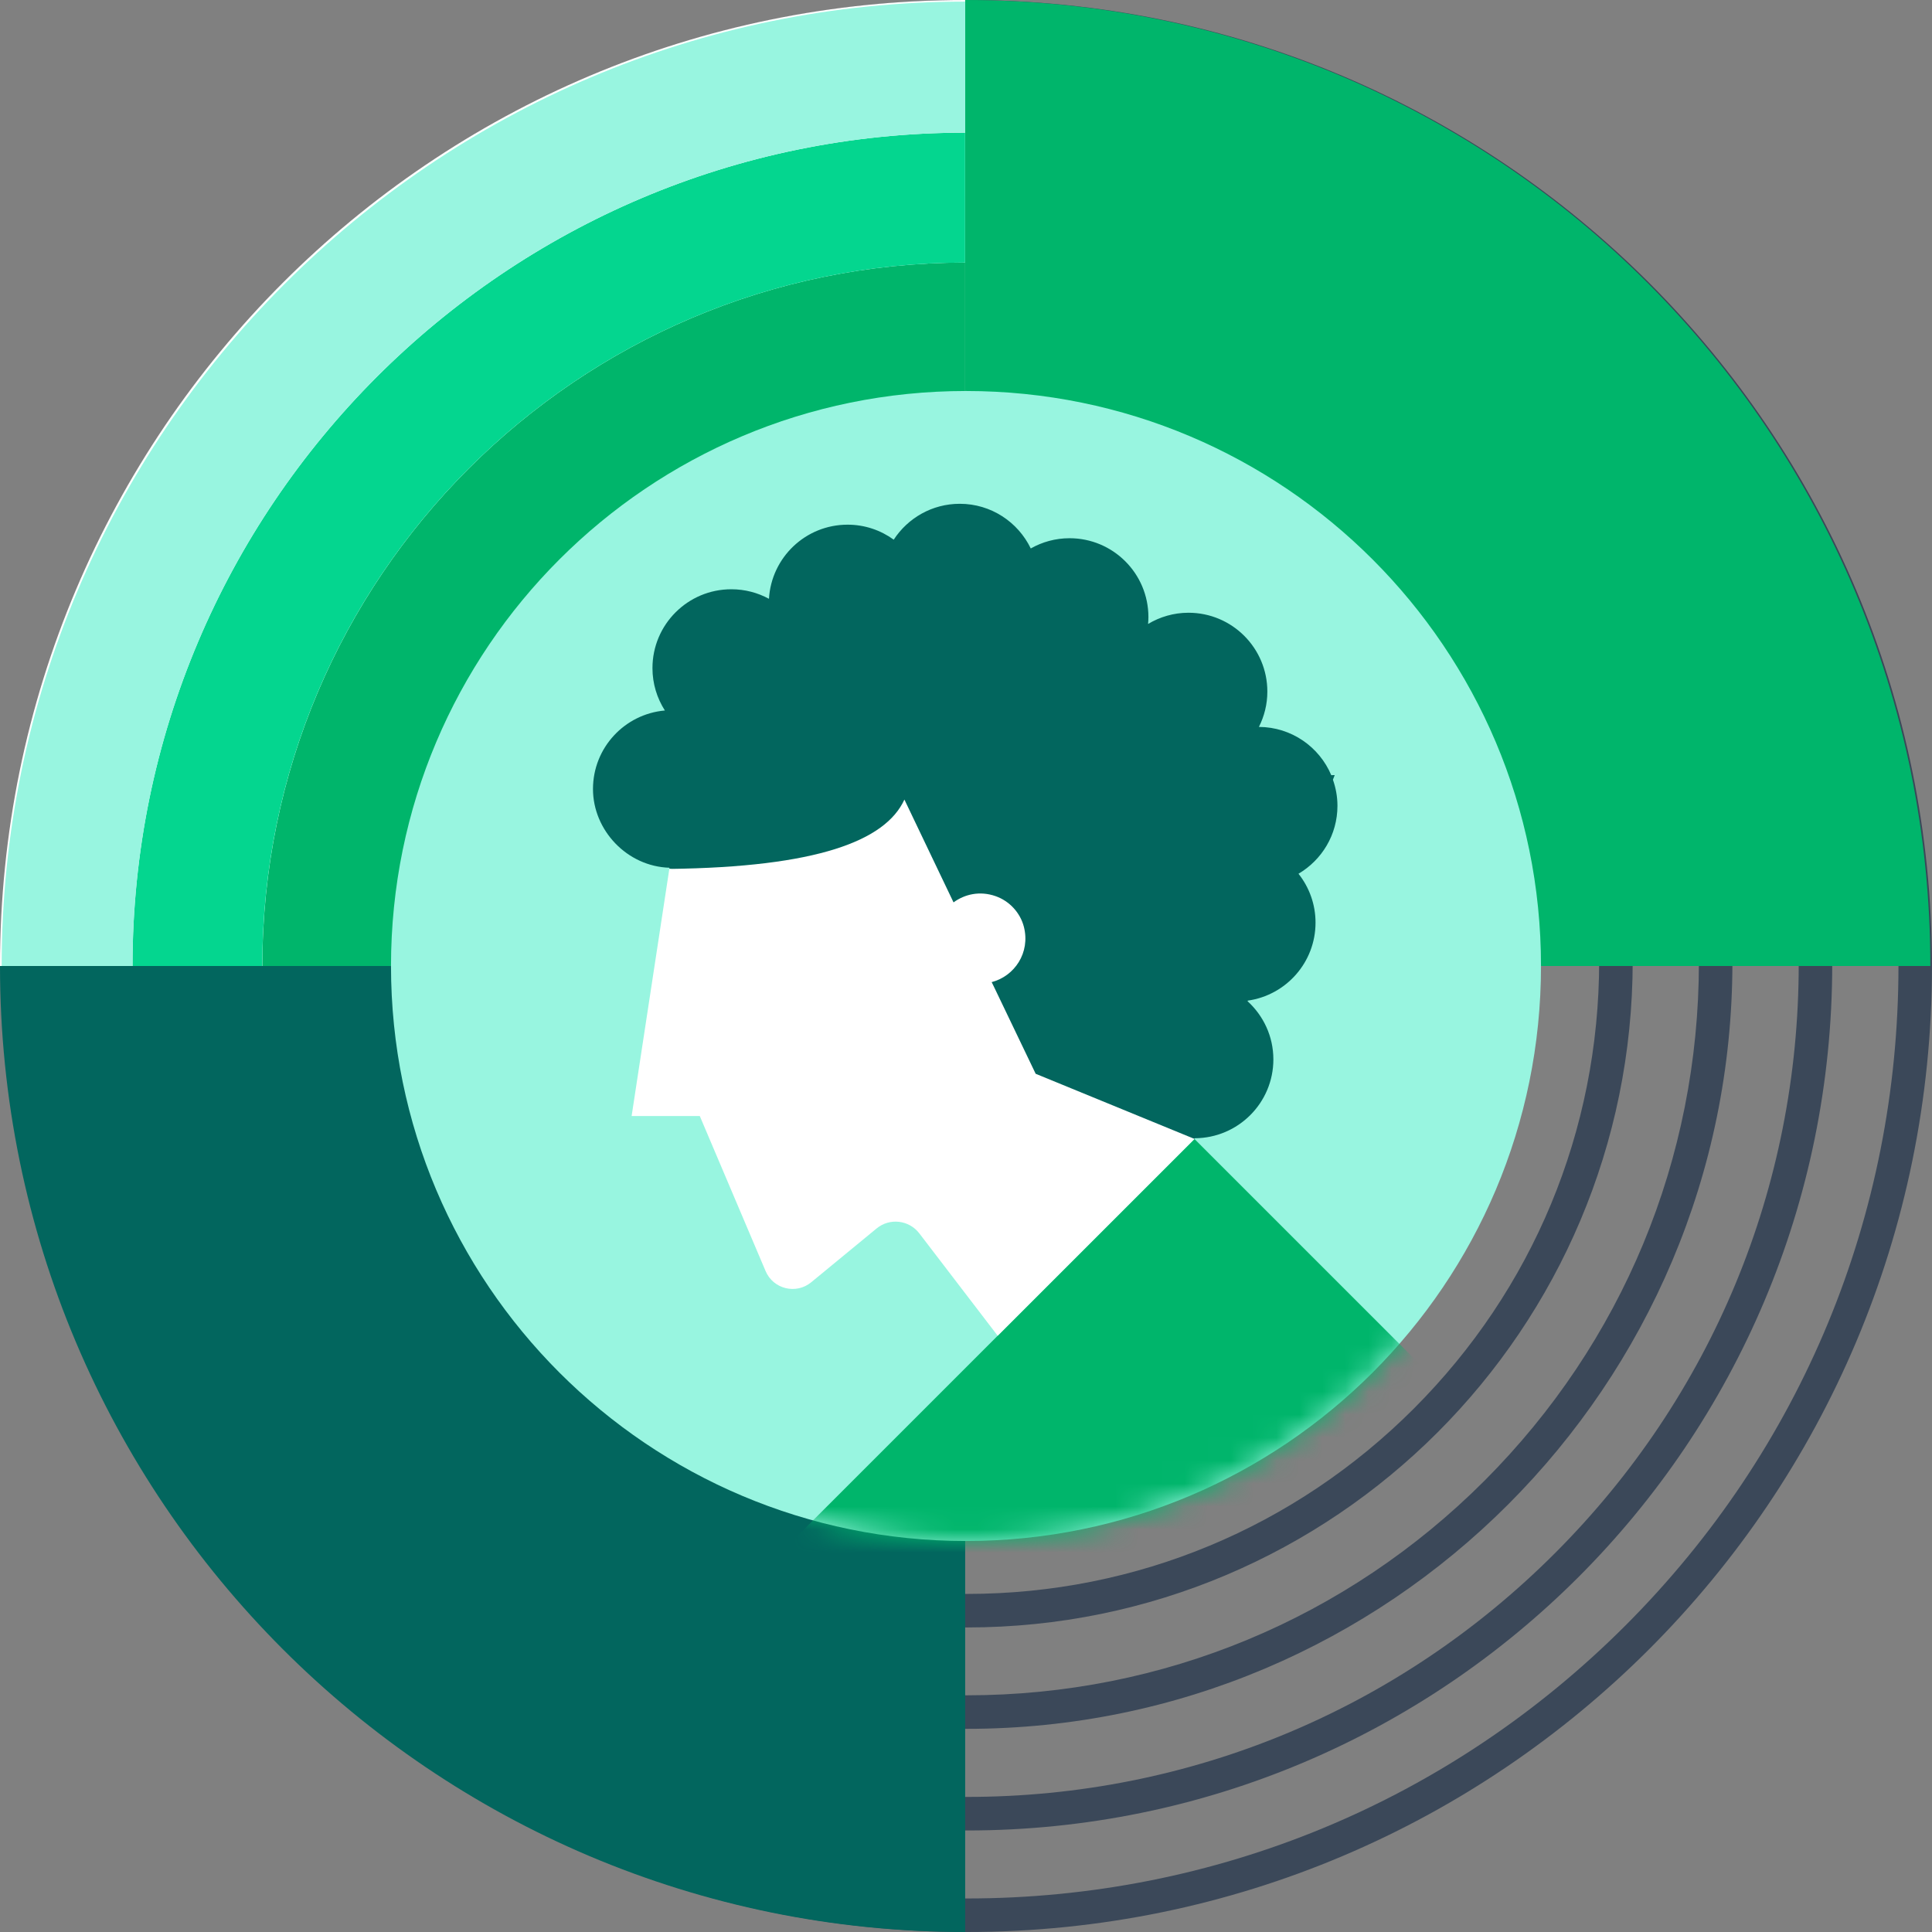
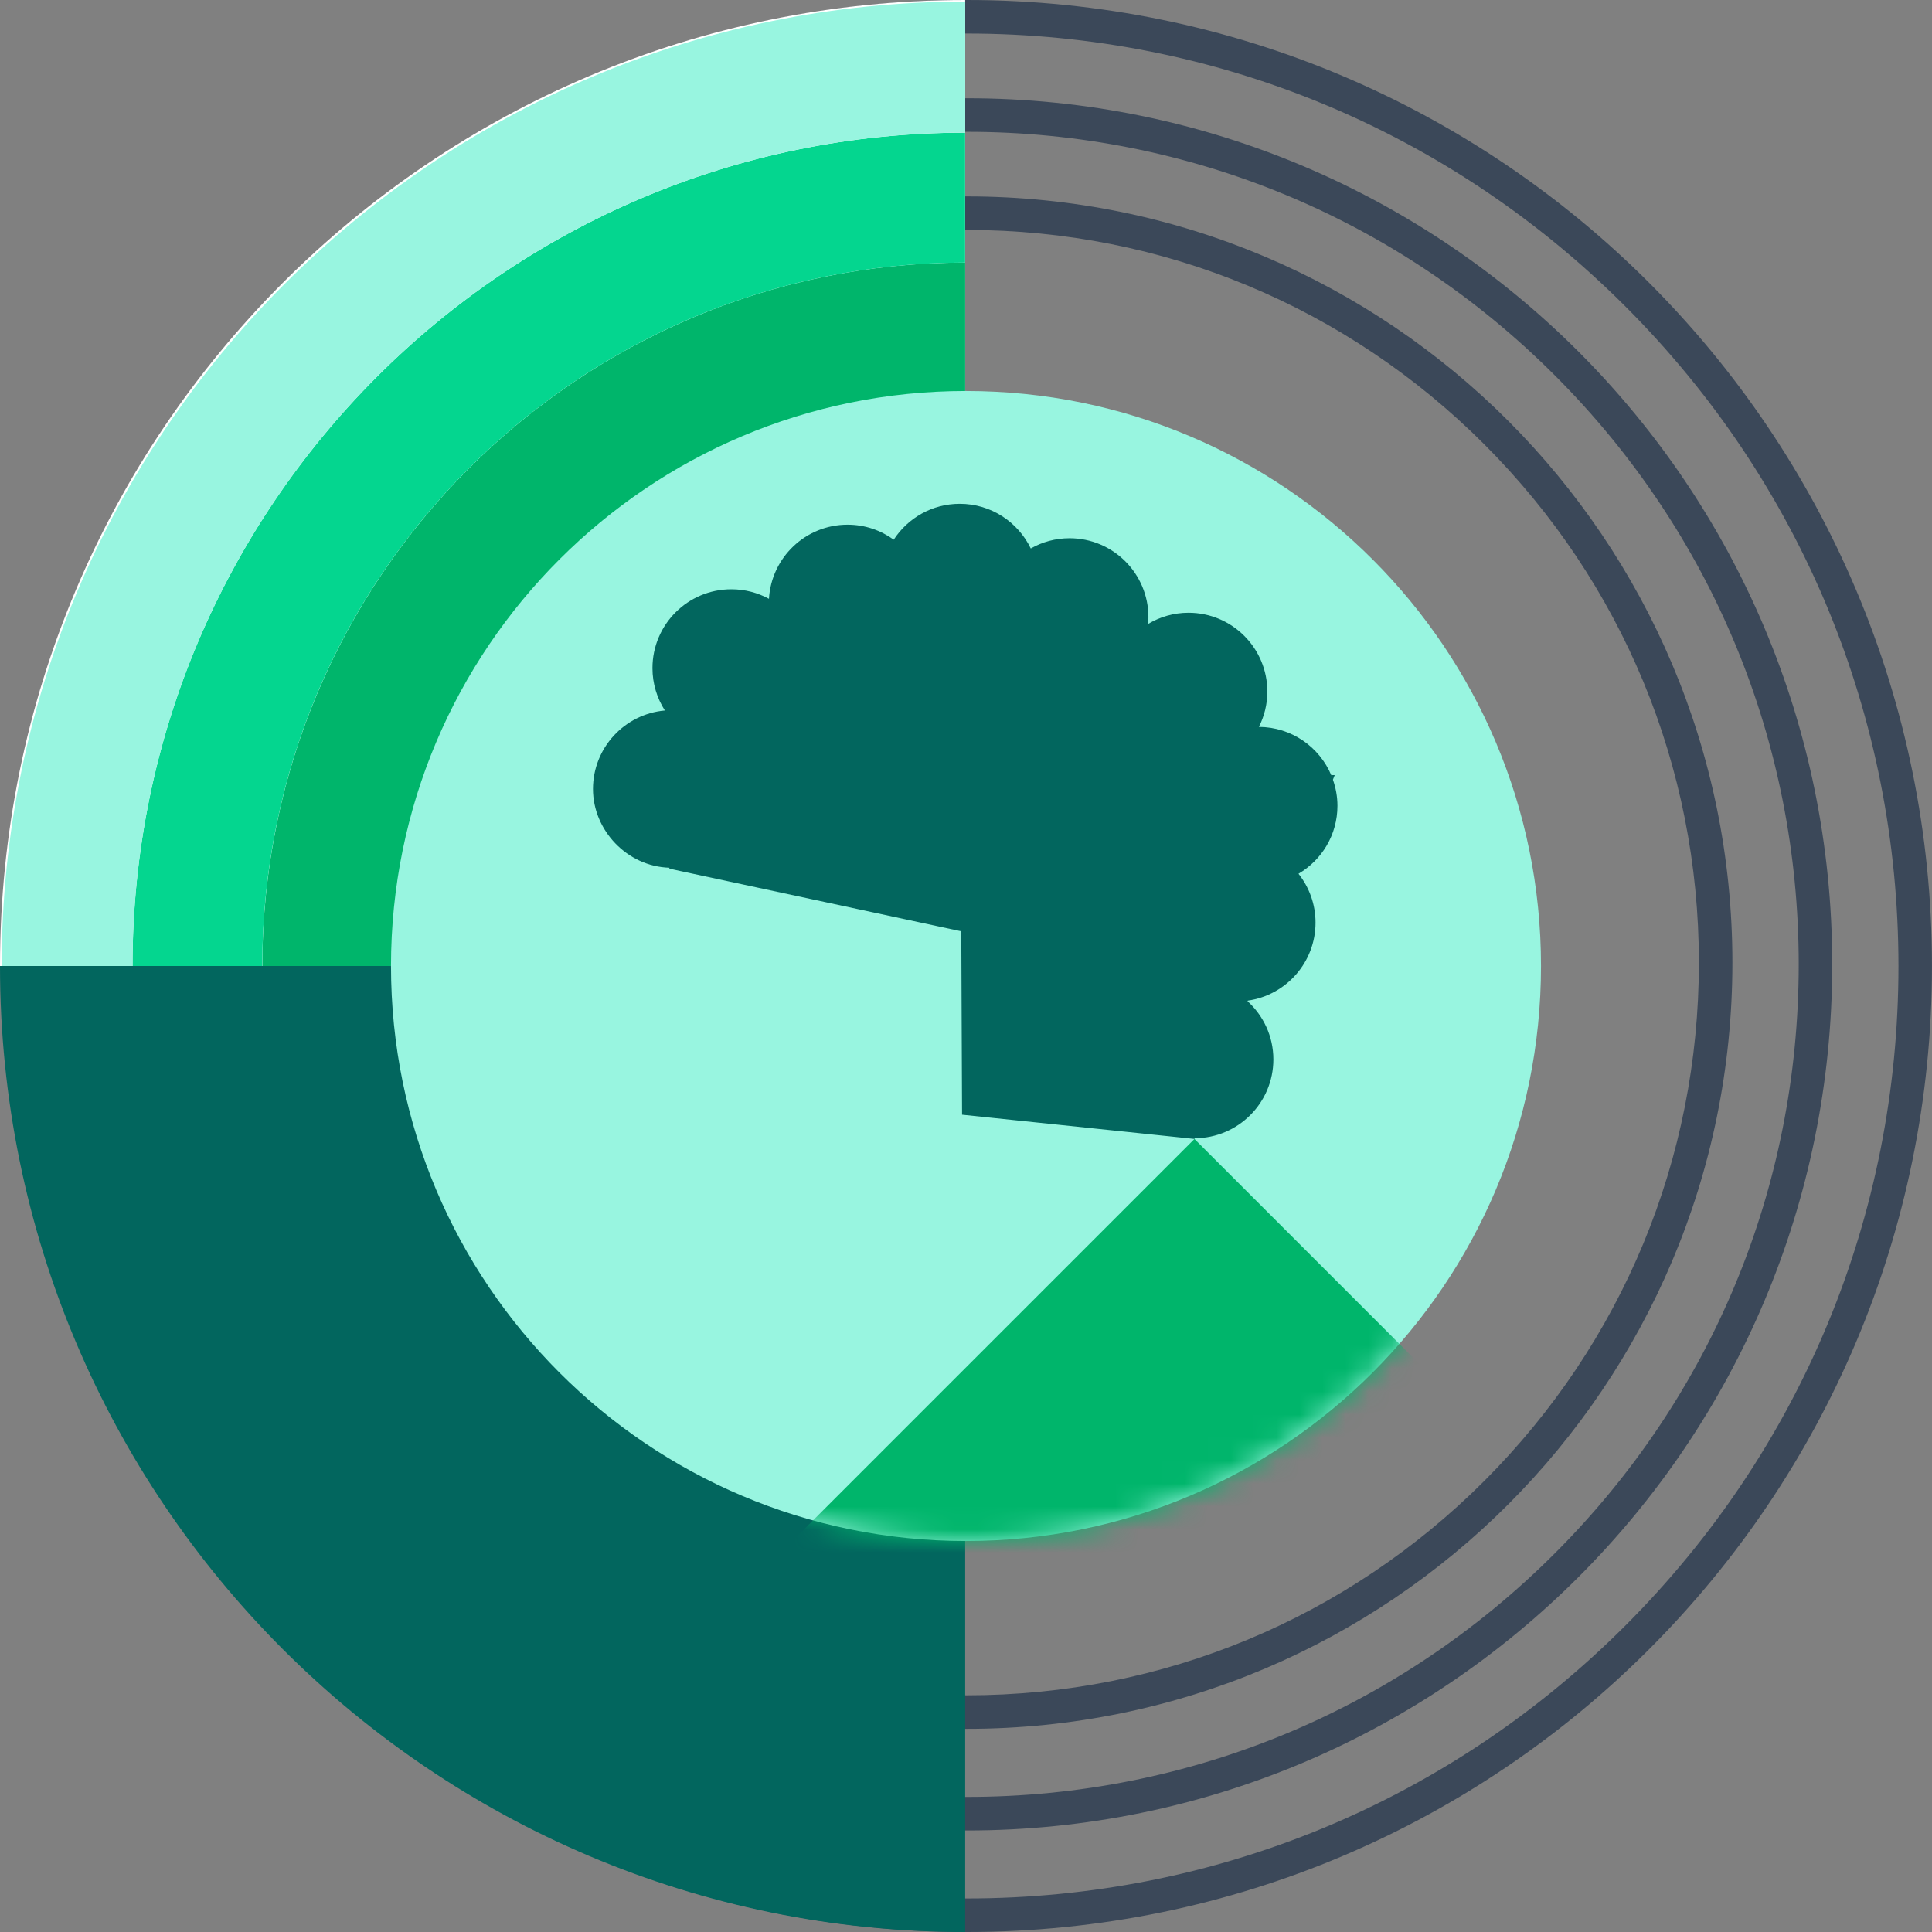
<svg xmlns="http://www.w3.org/2000/svg" width="84" height="84" viewBox="0 0 84 84" fill="none">
  <rect x="0" y="0" width="84" height="84" fill="#808080" stroke="none" />
  <path d="M42.035 1.458C52.856 1.458 63.026 5.676 70.678 13.332C78.328 20.988 82.542 31.17 82.542 42C82.542 52.83 78.328 63.009 70.678 70.668C63.029 78.324 52.856 82.542 42.035 82.542C31.215 82.542 21.045 78.324 13.392 70.668C5.743 63.009 1.529 52.83 1.529 42C1.529 31.17 5.743 20.991 13.392 13.332C21.042 5.676 31.215 1.458 42.035 1.458ZM42.035 0C18.859 0 0.072 18.804 0.072 42C0.072 65.196 18.859 84 42.035 84C65.212 84 83.999 65.196 83.999 42C83.999 18.804 65.212 0 42.035 0Z" fill="#3B4859" />
  <path d="M42.038 5.73C51.71 5.73 60.793 9.507 67.612 16.332C74.431 23.157 78.205 32.245 78.205 41.929C78.205 51.612 74.431 60.7 67.612 67.525C60.793 74.35 51.713 78.127 42.038 78.127C32.363 78.127 23.282 74.35 16.463 67.525C9.644 60.7 5.871 51.612 5.871 41.929C5.871 32.245 9.644 23.157 16.463 16.332C23.282 9.507 32.363 5.73 42.038 5.73ZM42.038 4.271C21.257 4.271 4.413 21.13 4.413 41.929C4.413 62.727 21.26 79.586 42.038 79.586C62.816 79.586 79.662 62.724 79.662 41.929C79.662 21.133 62.819 4.271 42.038 4.271Z" fill="#3B4859" />
  <path d="M42.037 9.997C50.563 9.997 58.554 13.334 64.543 19.328C70.531 25.322 73.865 33.319 73.865 41.853C73.865 50.387 70.531 58.385 64.543 64.379C58.554 70.372 50.563 73.709 42.037 73.709C33.51 73.709 25.519 70.372 19.531 64.379C13.542 58.385 10.209 50.387 10.209 41.853C10.209 33.319 13.542 25.322 19.531 19.328C25.519 13.334 33.51 9.997 42.037 9.997ZM42.037 8.539C23.654 8.539 8.751 23.455 8.751 41.853C8.751 60.252 23.654 75.167 42.037 75.167C60.419 75.167 75.322 60.252 75.322 41.853C75.322 23.455 60.419 8.539 42.037 8.539Z" fill="#3B4859" />
-   <path d="M42.038 14.269C49.419 14.269 56.317 17.165 61.475 22.331C66.633 27.493 69.529 34.397 69.529 41.785C69.529 49.173 66.636 56.076 61.475 61.239C56.317 66.401 49.419 69.301 42.038 69.301C34.656 69.301 27.758 66.404 22.6 61.239C17.442 56.076 14.546 49.173 14.546 41.785C14.546 34.397 17.439 27.493 22.6 22.331C27.758 17.168 34.656 14.269 42.038 14.269ZM42.038 12.81C26.051 12.81 13.088 25.781 13.088 41.785C13.088 57.788 26.048 70.759 42.038 70.759C58.027 70.759 70.987 57.788 70.987 41.785C70.987 25.781 58.027 12.81 42.038 12.81Z" fill="#3B4859" />
-   <path d="M41.965 0C65.141 0 83.928 18.804 83.928 42H41.965V0Z" fill="#00B56B" />
  <path d="M0 42C0 18.804 18.787 0 41.964 0V42H0Z" fill="white" />
  <path d="M41.964 84C18.787 84 0 65.196 0 42H41.964V84Z" fill="#02665E" />
  <path d="M11.407 42H17.031C17.031 28.239 28.215 17.045 41.964 17.045V11.416C25.115 11.416 11.407 25.136 11.407 42Z" fill="#00B56B" />
  <path d="M5.76 42.001H11.404C11.404 25.137 25.112 11.417 41.962 11.417V5.768C22 5.768 5.76 22.022 5.76 42.001Z" fill="#04D68F" />
  <path d="M5.763 42C5.763 22.021 22.003 5.767 41.965 5.767V0.07C18.865 0.07 0.072 18.88 0.072 42H5.763Z" fill="#98F5E0" />
  <path d="M42 67C55.807 67 67 55.807 67 42C67 28.193 55.807 17 42 17C28.193 17 17 28.193 17 42C17 55.807 28.193 67 42 67Z" fill="#98F5E0" />
  <mask id="mask0_735_53252" style="mask-type:alpha" maskUnits="userSpaceOnUse" x="17" y="17" width="50" height="50">
-     <path d="M42 67C55.807 67 67 55.807 67 42C67 28.193 55.807 17 42 17C28.193 17 17 28.193 17 42C17 55.807 28.193 67 42 67Z" fill="#98F5E0" />
+     <path d="M42 67C55.807 67 67 55.807 67 42C67 28.193 55.807 17 42 17C28.193 17 17 28.193 17 42C17 55.807 28.193 67 42 67" fill="#98F5E0" />
  </mask>
  <g mask="url(#mask0_735_53252)">
    <path d="M58.15 35.033C58.15 34.636 58.078 34.256 57.953 33.9L58.031 33.7L57.881 33.703C57.363 32.475 56.151 31.612 54.735 31.605C54.968 31.143 55.102 30.622 55.102 30.07C55.102 28.176 53.567 26.641 51.673 26.641C51.031 26.641 50.431 26.821 49.916 27.129C49.925 27.03 49.931 26.931 49.931 26.83C49.931 24.936 48.396 23.401 46.502 23.401C45.889 23.401 45.313 23.564 44.816 23.846C44.262 22.699 43.09 21.904 41.73 21.904C40.526 21.904 39.47 22.525 38.858 23.464C38.294 23.055 37.602 22.812 36.851 22.812C35.026 22.812 33.539 24.238 33.433 26.035C32.946 25.771 32.389 25.62 31.797 25.62C29.903 25.62 28.368 27.155 28.368 29.049C28.368 29.727 28.567 30.358 28.908 30.891C27.157 31.045 25.782 32.513 25.782 34.305C25.782 36.096 27.26 37.671 29.104 37.728V37.769L41.795 40.492L41.829 48.465L51.934 49.519L51.946 49.489C53.833 49.481 55.364 47.95 55.364 46.061C55.364 45.057 54.929 44.158 54.242 43.531L54.252 43.505C55.916 43.27 57.197 41.843 57.197 40.114C57.197 39.311 56.919 38.574 56.456 37.989C57.469 37.393 58.15 36.296 58.15 35.035V35.033Z" fill="#02665E" />
    <path d="M30.177 71.275L51.933 49.52L73.689 71.275H30.177Z" fill="#00B56B" />
-     <path d="M39.969 53.623L43.378 58.077L51.936 49.519L45.029 46.686L43.207 42.886L43.116 42.701C44.112 42.441 44.804 41.421 44.517 40.297C44.359 39.682 43.887 39.174 43.289 38.964C42.602 38.723 41.944 38.878 41.458 39.234L40.352 36.92L39.322 34.764C38.499 36.56 35.522 37.7 29.101 37.779L27.462 48.522H30.425L33.287 55.265C33.62 56.048 34.612 56.292 35.27 55.751L38.113 53.411C38.68 52.943 39.523 53.04 39.97 53.625L39.969 53.623Z" fill="white" />
  </g>
</svg>